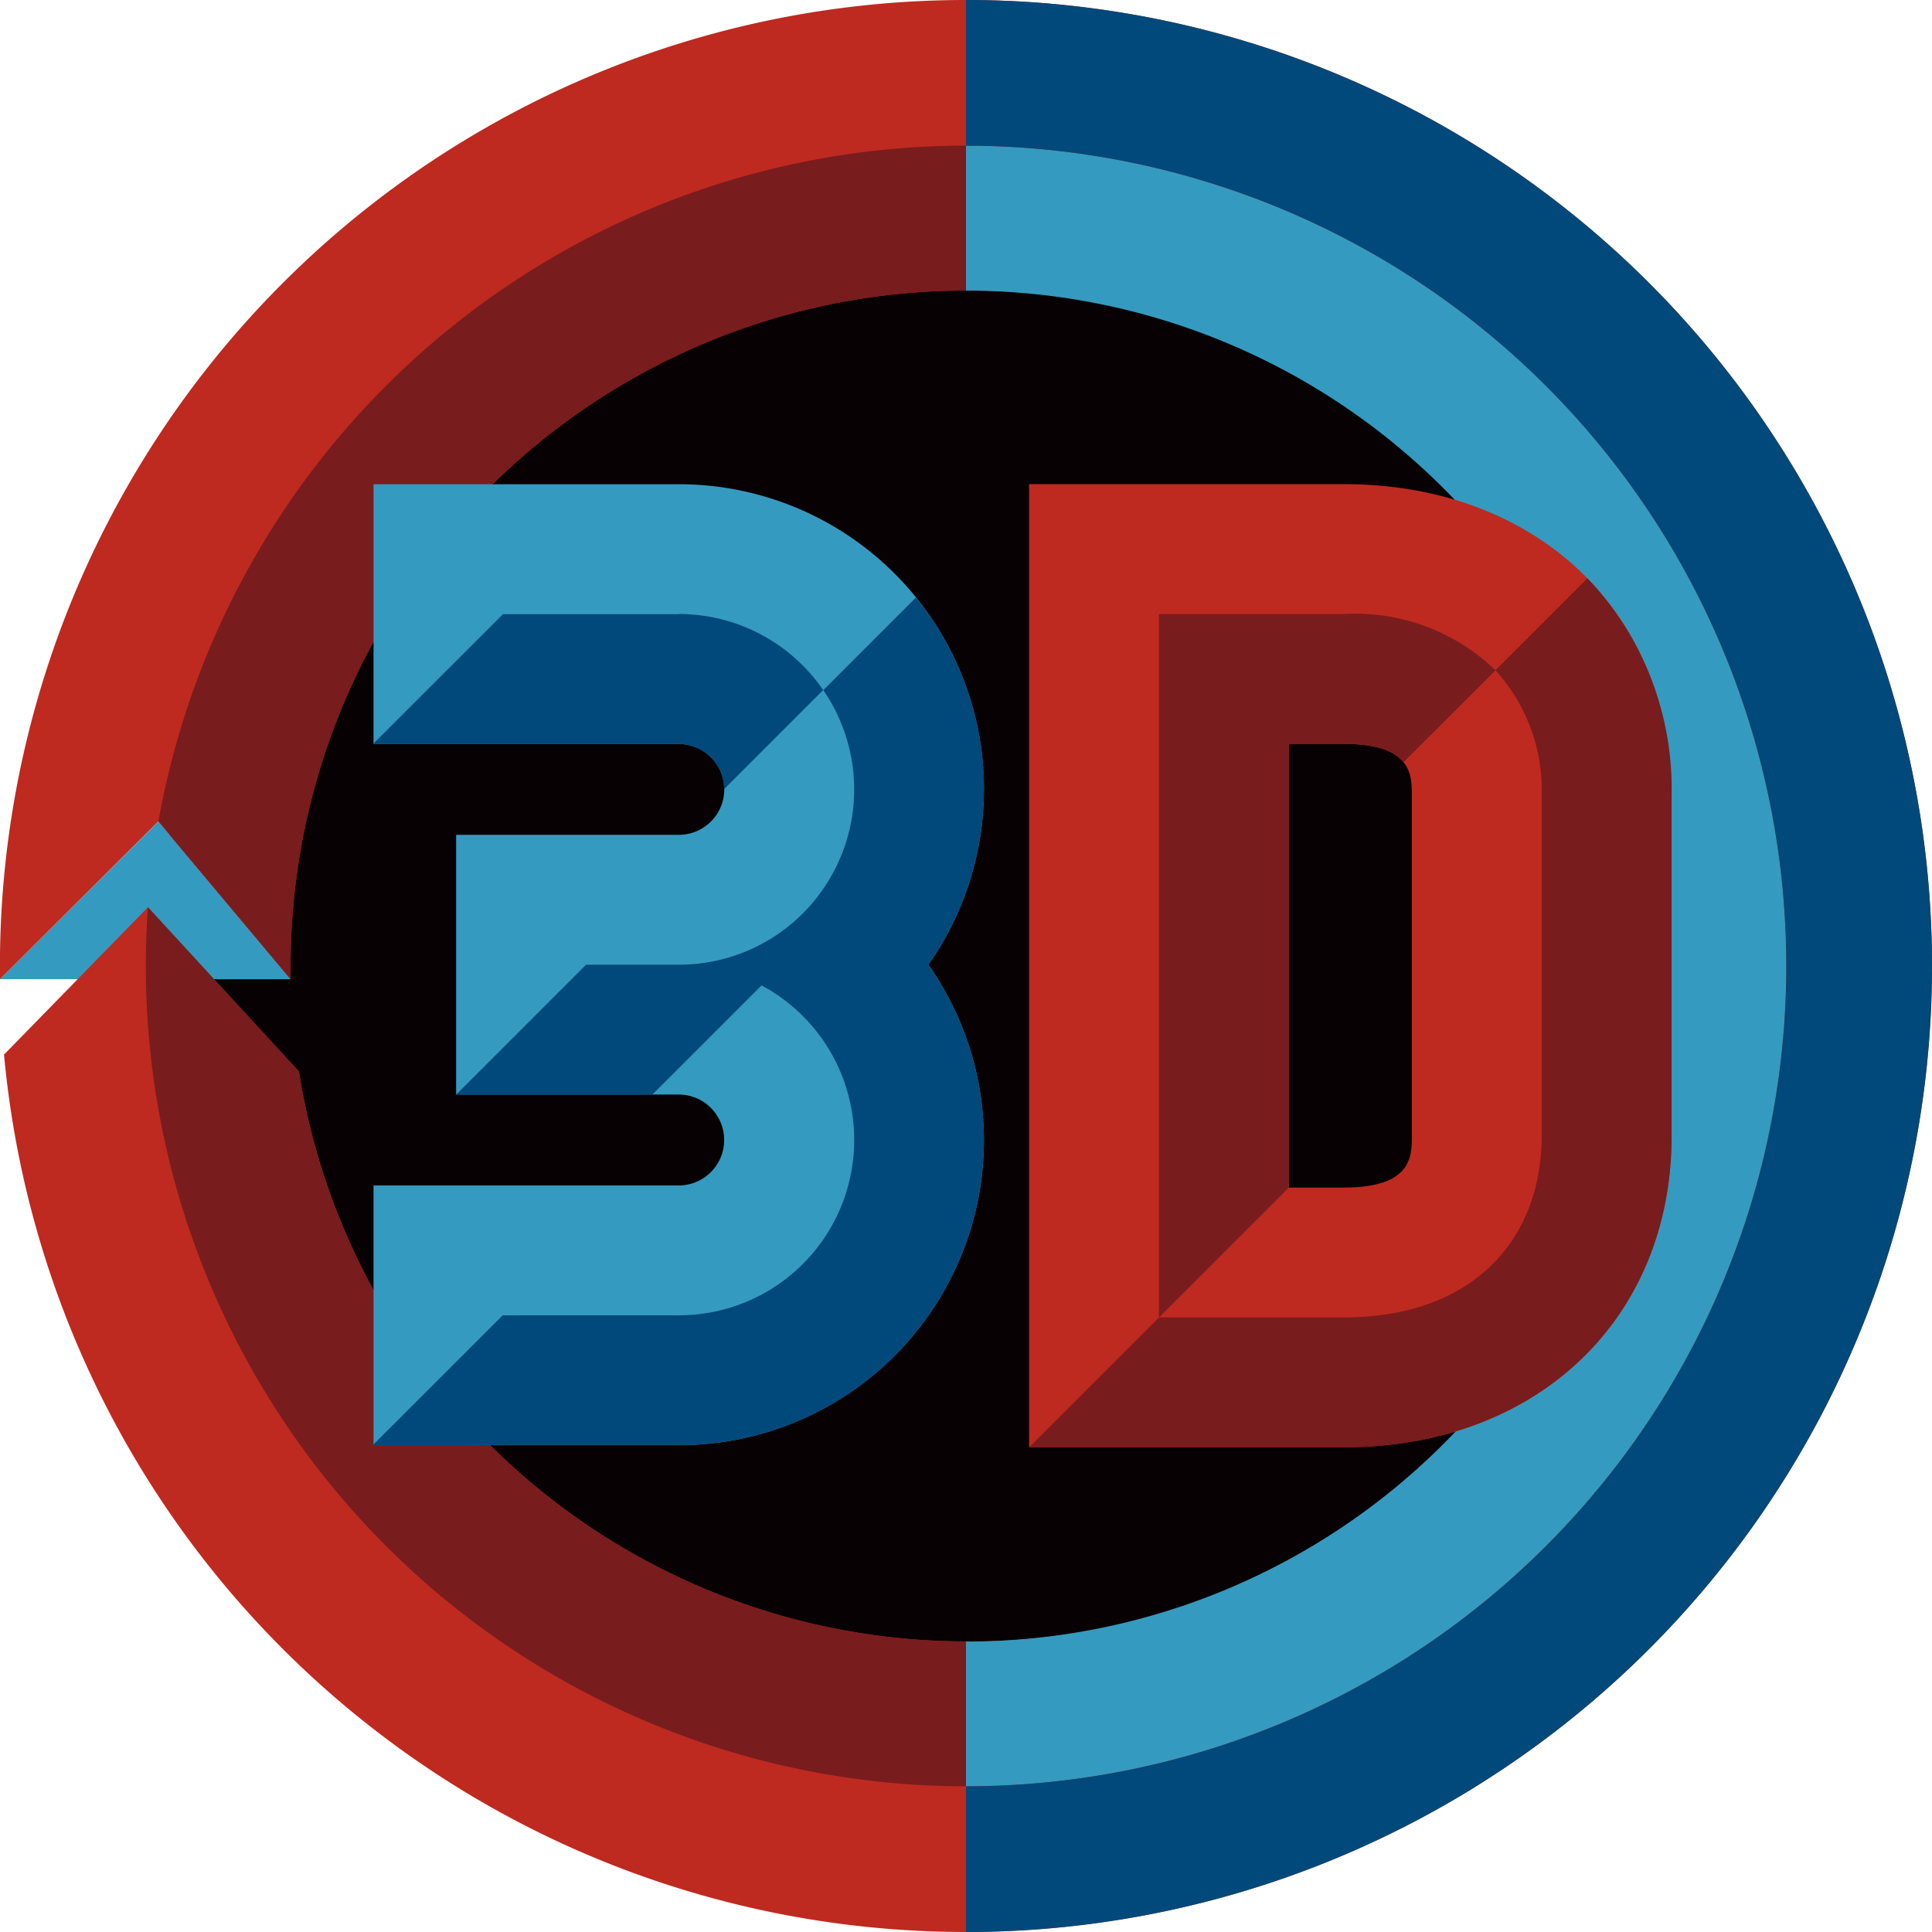
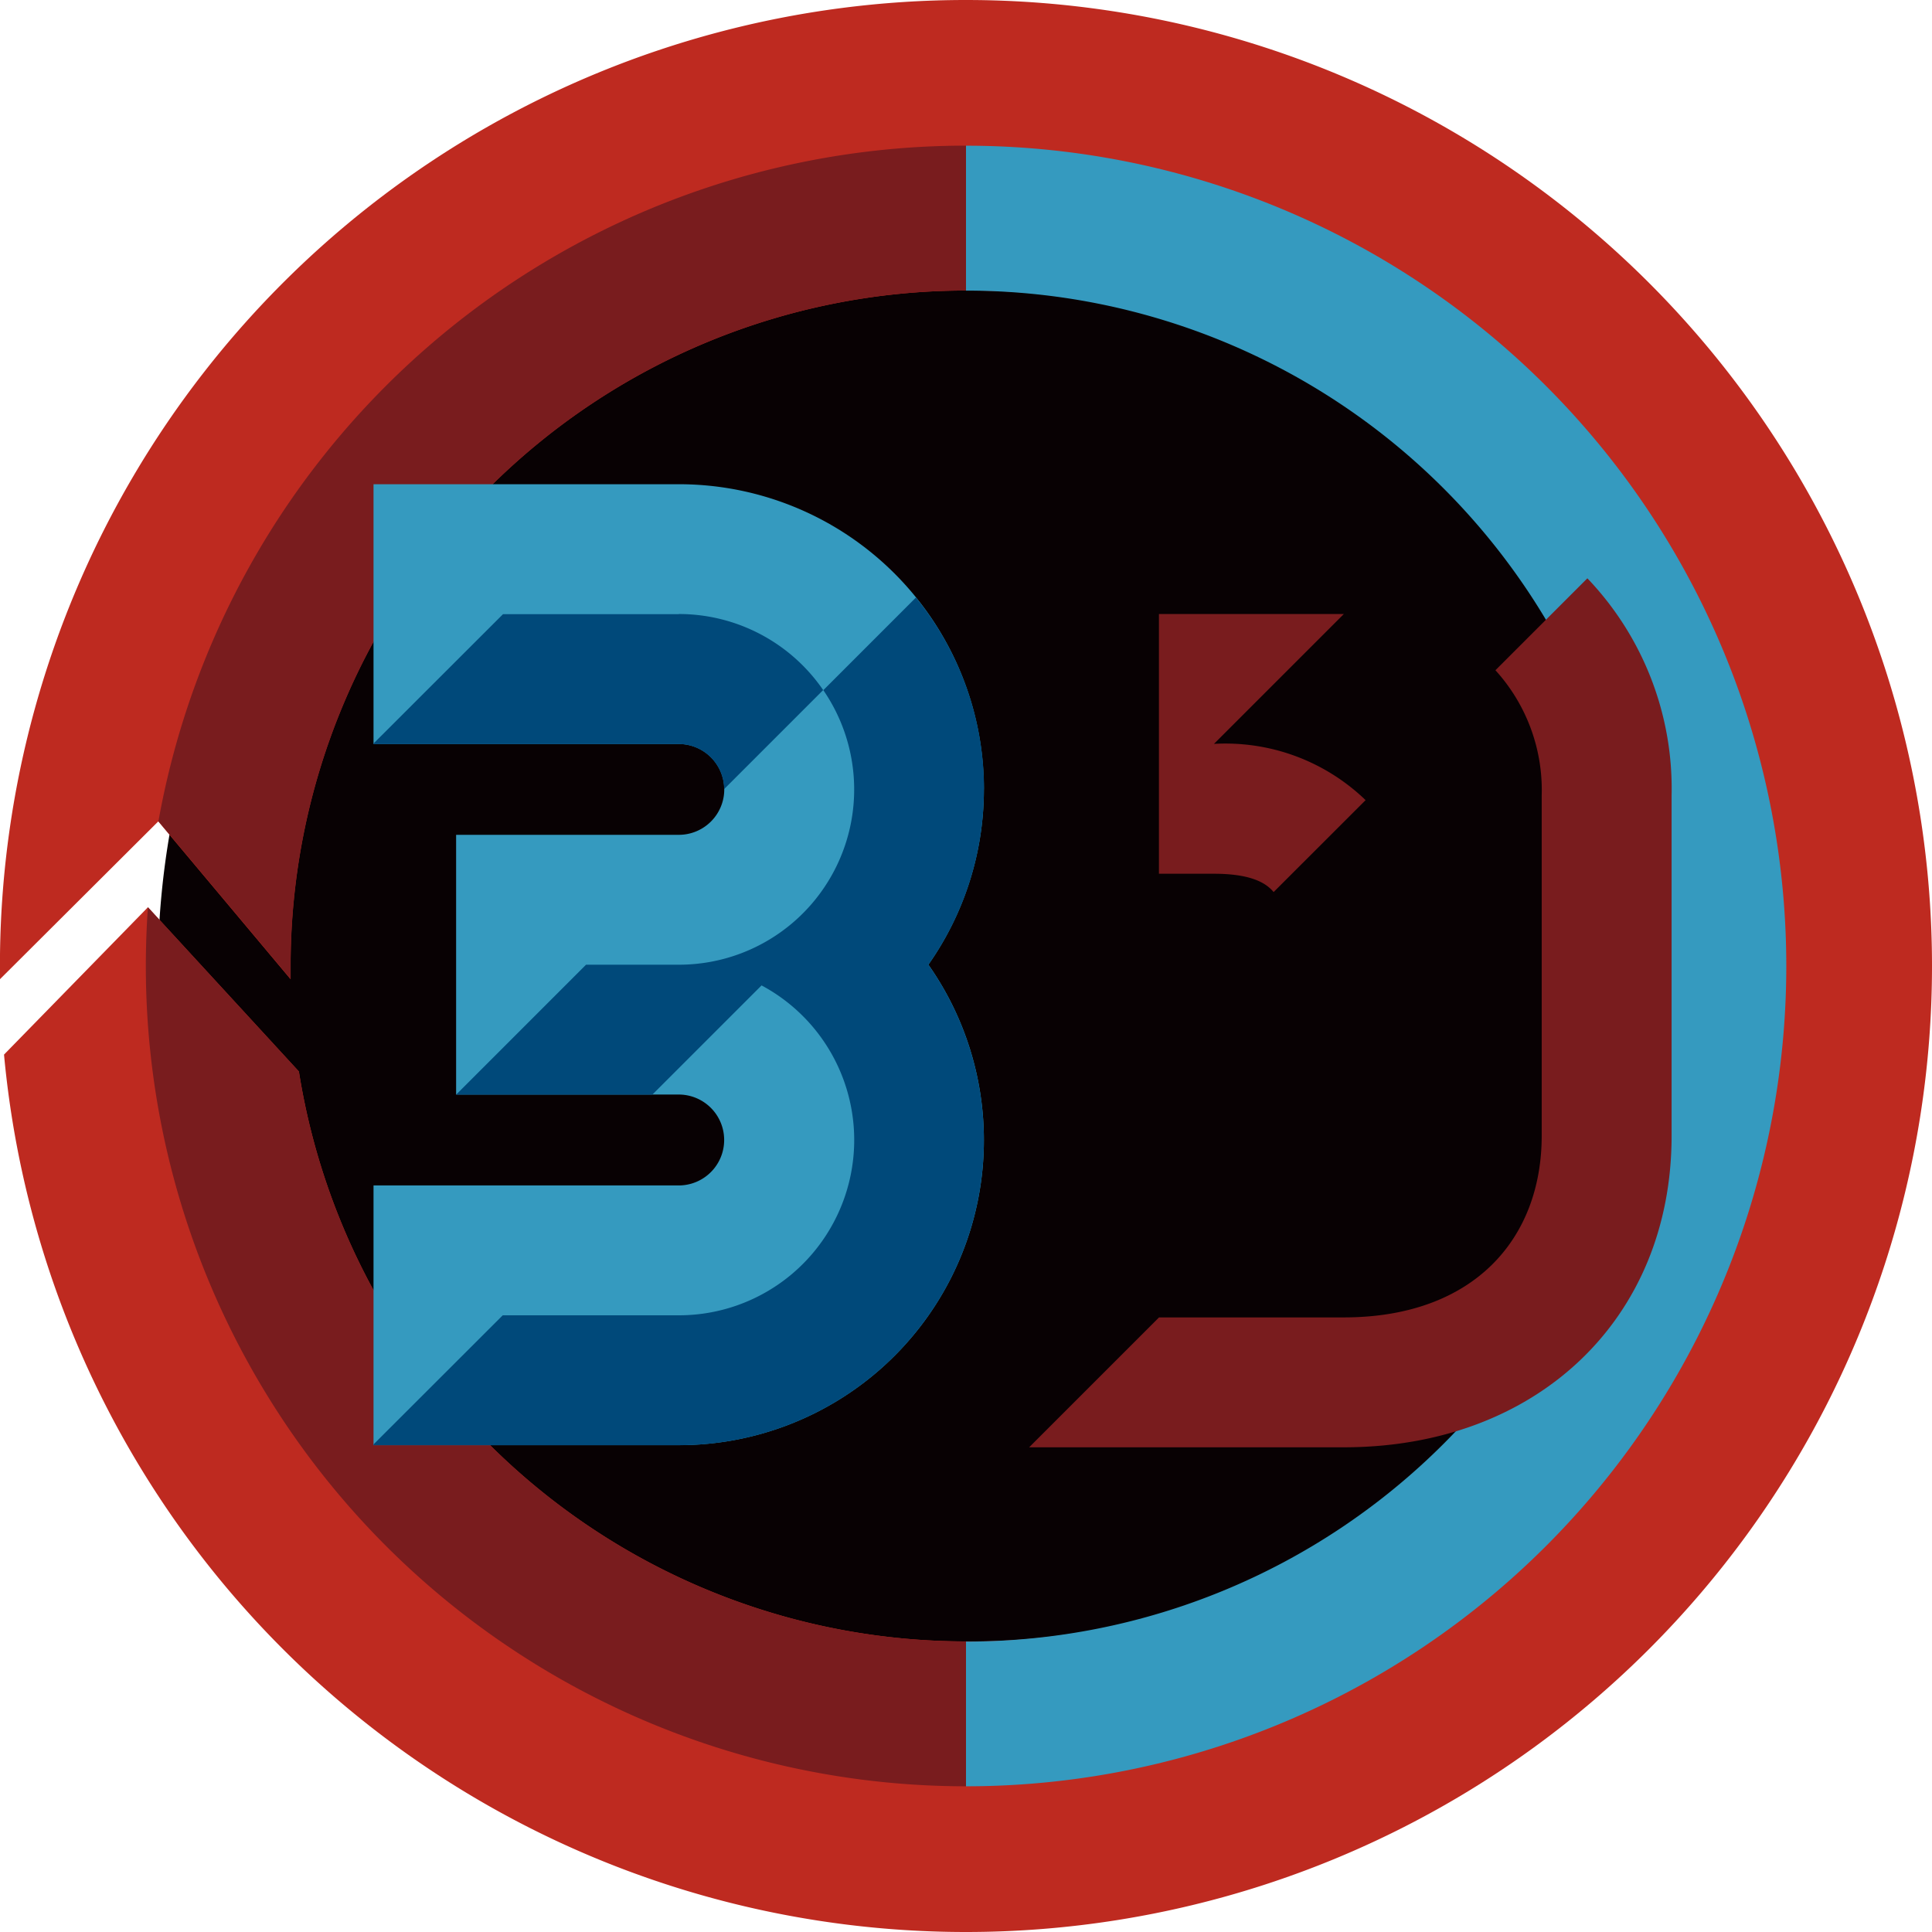
<svg xmlns="http://www.w3.org/2000/svg" width="60" height="60" viewBox="0 0 60 60">
  <path data-name="パス 167087" d="M30.319 380.3a25.418 25.418 0 1 0 25.418 25.418A25.417 25.417 0 0 0 30.319 380.3" style="fill:#080103" transform="translate(0 -375.519)" />
-   <path data-name="パス 167088" d="M0 405.928h9.027l-4.107-4.9z" style="fill:#359abf" transform="translate(0 -375.519)" />
  <path data-name="パス 167089" d="M.634 410.036" style="fill:#080103" transform="translate(0 -375.519)" />
  <path data-name="パス 167090" d="M30 375.519a30 30 0 0 0-30 29.643v.766l4.916-4.9 4.107 4.9v-.409A20.978 20.978 0 0 1 30 384.542a20.977 20.977 0 1 1 0 41.953 20.98 20.98 0 0 1-20.718-17.7l-4.688-5.1-4.469 4.575A30 30 0 0 0 30 435.519a30 30 0 0 0 0-60" style="fill:#be2a20" transform="translate(0 -375.519)" />
  <path data-name="パス 167091" d="M30 430.994a25.475 25.475 0 1 0 0-50.95v4.5a20.977 20.977 0 0 1 0 41.956v4.5z" style="fill:#359abf" transform="translate(0 -375.519)" />
  <path data-name="パス 167092" d="m4.92 401.025 4.107 4.9v-.409A20.977 20.977 0 0 1 30 384.542v-4.5a25.482 25.482 0 0 0-25.08 20.983" style="fill:#791c1e" transform="translate(0 -375.519)" />
  <path data-name="パス 167093" d="M30 430.994v-4.5a20.982 20.982 0 0 1-20.718-17.7l-4.688-5.1a26.21 26.21 0 0 0-.065 1.826A25.475 25.475 0 0 0 30 430.994" style="fill:#791c1e" transform="translate(0 -375.519)" />
-   <path data-name="パス 167094" d="M30 375.519v4.525a25.475 25.475 0 1 1 0 50.95v4.525a30 30 0 0 0 0-60" style="fill:#00497a" transform="translate(0 -375.519)" />
  <path data-name="パス 167095" d="M21.082 420.4H11.6v-8.066h9.478a1.411 1.411 0 0 0 0-2.823h-6.913v-8.066h6.917a1.41 1.41 0 0 0 0-2.821H11.6v-8.067h9.478a9.472 9.472 0 0 1 7.754 14.921 9.473 9.473 0 0 1-7.75 14.922" style="fill:#359abf" transform="translate(0 -375.519)" />
-   <path data-name="パス 167096" d="M41.734 420.466h-9.775v-29.912h9.775c5.992 0 10.179 3.978 10.179 9.675v10.562c0 5.7-4.187 9.675-10.179 9.675m-1.709-8.066h1.709c2.113 0 2.113-.968 2.113-1.609v-10.562c0-.64 0-1.608-2.113-1.608h-1.709z" style="fill:#be2a20" transform="translate(0 -375.519)" />
  <path data-name="パス 167097" d="M46.442 396.334a5.532 5.532 0 0 1 1.437 3.894v10.563c0 3.2-2.112 5.641-6.146 5.641h-5.738l-4.034 4.034h9.772c5.993 0 10.18-3.979 10.18-9.675v-10.563a9.452 9.452 0 0 0-2.616-6.749z" style="fill:#791c1e" transform="translate(0 -375.519)" />
-   <path data-name="パス 167098" d="M41.734 394.588h-5.742v21.845l4.033-4.033v-13.779h1.709c1.063 0 1.59.245 1.852.569l2.857-2.855a6.27 6.27 0 0 0-4.709-1.747" style="fill:#791c1e" transform="translate(0 -375.519)" />
+   <path data-name="パス 167098" d="M41.734 394.588h-5.742v21.845v-13.779h1.709c1.063 0 1.59.245 1.852.569l2.857-2.855a6.27 6.27 0 0 0-4.709-1.747" style="fill:#791c1e" transform="translate(0 -375.519)" />
  <path data-name="パス 167099" d="M21.082 394.592h-5.46L11.6 398.61v.016h9.478a1.412 1.412 0 0 1 1.41 1.4l3.076-3.077a5.437 5.437 0 0 0-4.486-2.361" style="fill:#00497a" transform="translate(0 -375.519)" />
  <path data-name="パス 167100" d="M30.56 400.036a9.431 9.431 0 0 0-2.115-5.96l-2.876 2.877a5.442 5.442 0 0 1-4.487 8.526H18.2l-4.032 4.033h6.093l3.39-3.39a5.444 5.444 0 0 1-2.567 10.245h-5.471l-4.013 4.009v.025h9.477a9.473 9.473 0 0 0 7.754-14.922 9.416 9.416 0 0 0 1.724-5.443" style="fill:#00497a" transform="translate(0 -375.519)" />
</svg>